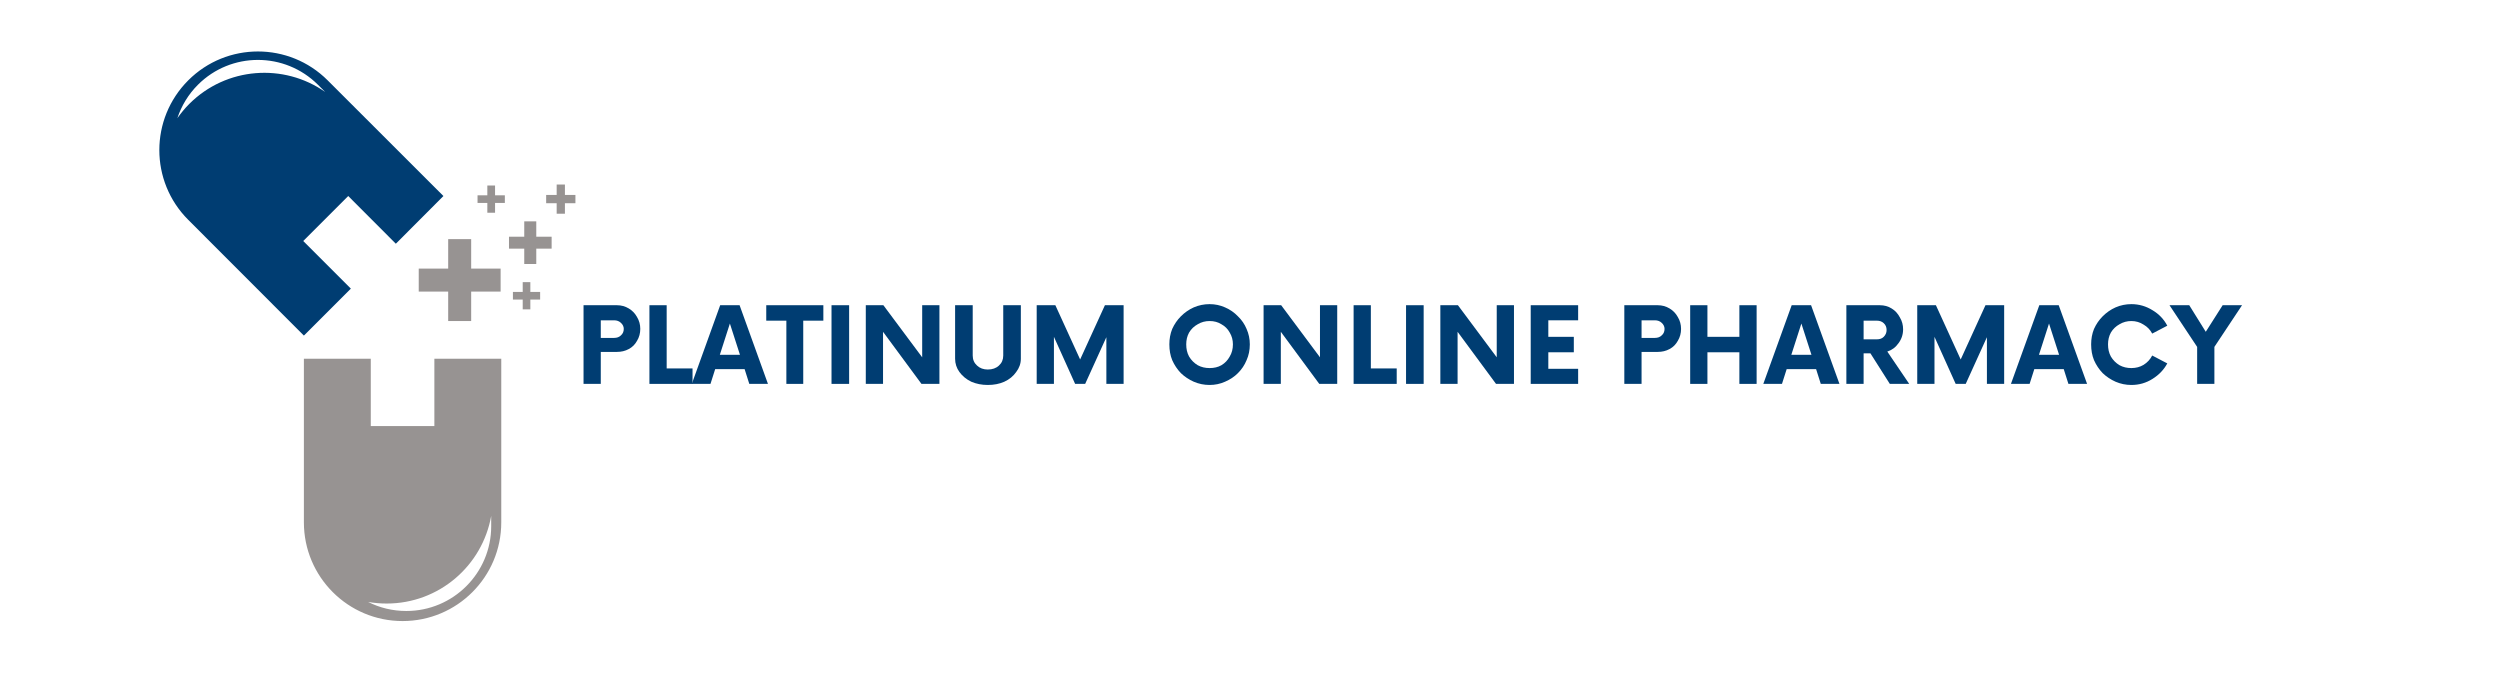
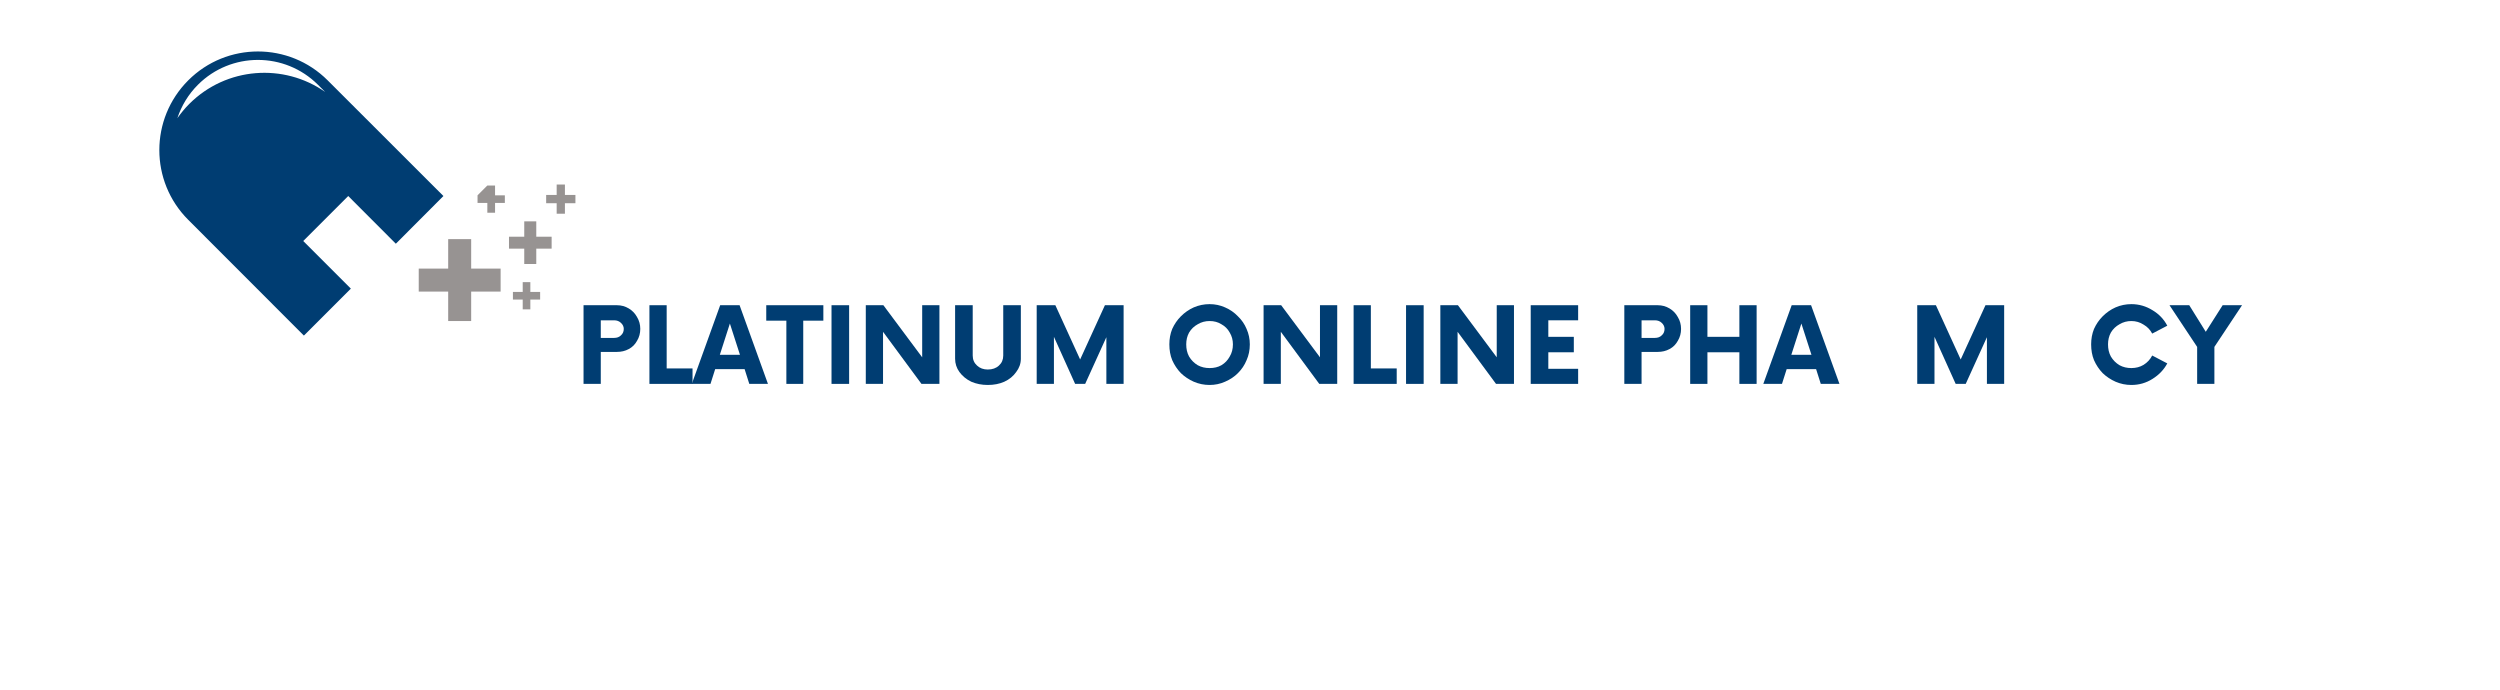
<svg xmlns="http://www.w3.org/2000/svg" width="145" zoomAndPan="magnify" viewBox="0 0 108.75 30" height="40" preserveAspectRatio="xMidYMid meet" version="1.0">
  <defs>
    <g />
    <clipPath id="bbc09484ca">
      <path d="M 13 15 L 22 15 L 22 27.215 L 13 27.215 Z M 13 15 " clip-rule="nonzero" />
    </clipPath>
    <clipPath id="2a37113473">
      <path d="M 6.512 2 L 20 2 L 20 15 L 6.512 15 Z M 6.512 2 " clip-rule="nonzero" />
    </clipPath>
    <clipPath id="919ae4b0e7">
      <path d="M 23 8 L 25.383 8 L 25.383 10 L 23 10 Z M 23 8 " clip-rule="nonzero" />
    </clipPath>
  </defs>
  <g clip-path="url(#bbc09484ca)">
-     <path fill="#979392" d="M 21.367 22.891 C 21.367 24.926 19.715 26.578 17.676 26.578 C 17.078 26.578 16.512 26.438 16.012 26.184 C 16.273 26.23 16.543 26.254 16.82 26.254 C 19.098 26.254 20.984 24.609 21.367 22.441 Z M 18.895 15.605 L 18.895 18.535 L 16.129 18.535 L 16.129 15.605 L 13.219 15.605 L 13.219 22.723 C 13.219 25.094 15.141 27.016 17.512 27.016 C 19.883 27.016 21.805 25.094 21.805 22.723 L 21.805 15.605 L 18.895 15.605 " fill-opacity="1" fill-rule="nonzero" />
-   </g>
+     </g>
  <g clip-path="url(#2a37113473)">
    <path fill="#003d72" d="M 8.234 4.52 C 8.039 4.715 7.867 4.926 7.715 5.141 C 7.891 4.609 8.188 4.109 8.609 3.688 C 10.051 2.246 12.387 2.246 13.832 3.688 L 14.145 4 C 12.344 2.738 9.844 2.91 8.234 4.52 Z M 17.219 10.602 L 19.289 8.527 L 14.254 3.496 C 12.578 1.82 9.863 1.82 8.188 3.496 C 6.512 5.172 6.512 7.887 8.188 9.562 L 13.219 14.598 L 15.262 12.555 L 13.191 10.484 L 15.148 8.527 L 17.219 10.602 " fill-opacity="1" fill-rule="nonzero" />
  </g>
  <path fill="#979392" d="M 21.777 11.684 L 20.496 11.684 L 20.496 10.402 L 19.496 10.402 L 19.496 11.684 L 18.215 11.684 L 18.215 12.684 L 19.496 12.684 L 19.496 13.965 L 20.496 13.965 L 20.496 12.684 L 21.777 12.684 L 21.777 11.684 " fill-opacity="1" fill-rule="nonzero" />
  <path fill="#979392" d="M 23.996 10.297 L 23.328 10.297 L 23.328 9.629 L 22.805 9.629 L 22.805 10.297 L 22.141 10.297 L 22.141 10.816 L 22.805 10.816 L 22.805 11.484 L 23.328 11.484 L 23.328 10.816 L 23.996 10.816 L 23.996 10.297 " fill-opacity="1" fill-rule="nonzero" />
  <g clip-path="url(#919ae4b0e7)">
    <path fill="#979392" d="M 25.031 8.48 L 24.574 8.48 L 24.574 8.027 L 24.215 8.027 L 24.215 8.48 L 23.758 8.48 L 23.758 8.84 L 24.215 8.84 L 24.215 9.297 L 24.574 9.297 L 24.574 8.84 L 25.031 8.84 L 25.031 8.48 " fill-opacity="1" fill-rule="nonzero" />
  </g>
-   <path fill="#979392" d="M 21.961 8.496 L 21.535 8.496 L 21.535 8.07 L 21.199 8.07 L 21.199 8.496 L 20.773 8.496 L 20.773 8.828 L 21.199 8.828 L 21.199 9.254 L 21.535 9.254 L 21.535 8.828 L 21.961 8.828 L 21.961 8.496 " fill-opacity="1" fill-rule="nonzero" />
+   <path fill="#979392" d="M 21.961 8.496 L 21.535 8.496 L 21.535 8.07 L 21.199 8.07 L 20.773 8.496 L 20.773 8.828 L 21.199 8.828 L 21.199 9.254 L 21.535 9.254 L 21.535 8.828 L 21.961 8.828 L 21.961 8.496 " fill-opacity="1" fill-rule="nonzero" />
  <path fill="#979392" d="M 23.496 12.699 L 23.07 12.699 L 23.07 12.273 L 22.738 12.273 L 22.738 12.699 L 22.312 12.699 L 22.312 13.031 L 22.738 13.031 L 22.738 13.457 L 23.07 13.457 L 23.07 13.031 L 23.496 13.031 L 23.496 12.699 " fill-opacity="1" fill-rule="nonzero" />
  <g fill="#003d72" fill-opacity="1">
    <g transform="translate(25.04, 16.699)">
      <g>
        <path d="M 1.797 -3.422 C 1.984 -3.422 2.156 -3.375 2.312 -3.281 C 2.469 -3.188 2.586 -3.062 2.672 -2.906 C 2.766 -2.75 2.812 -2.578 2.812 -2.391 C 2.812 -2.203 2.766 -2.031 2.672 -1.875 C 2.586 -1.719 2.469 -1.598 2.312 -1.516 C 2.156 -1.43 1.984 -1.391 1.797 -1.391 L 1.094 -1.391 L 1.094 0 L 0.344 0 L 0.344 -3.422 Z M 1.672 -2 C 1.797 -2 1.895 -2.035 1.969 -2.109 C 2.051 -2.18 2.094 -2.273 2.094 -2.391 C 2.094 -2.492 2.051 -2.582 1.969 -2.656 C 1.895 -2.727 1.797 -2.766 1.672 -2.766 L 1.094 -2.766 L 1.094 -2 Z M 1.672 -2 " />
      </g>
    </g>
  </g>
  <g fill="#003d72" fill-opacity="1">
    <g transform="translate(27.906, 16.699)">
      <g>
        <path d="M 1.094 -0.672 L 2.219 -0.672 L 2.219 0 L 0.344 0 L 0.344 -3.422 L 1.094 -3.422 Z M 1.094 -0.672 " />
      </g>
    </g>
  </g>
  <g fill="#003d72" fill-opacity="1">
    <g transform="translate(30.172, 16.699)">
      <g>
        <path d="M 2.422 0 L 2.219 -0.641 L 0.938 -0.641 L 0.734 0 L -0.078 0 L 1.156 -3.422 L 2 -3.422 L 3.234 0 Z M 1.141 -1.266 L 2.016 -1.266 L 1.578 -2.625 Z M 1.141 -1.266 " />
      </g>
    </g>
  </g>
  <g fill="#003d72" fill-opacity="1">
    <g transform="translate(33.363, 16.699)">
      <g>
        <path d="M 2.453 -3.422 L 2.453 -2.75 L 1.578 -2.75 L 1.578 0 L 0.844 0 L 0.844 -2.75 L -0.031 -2.75 L -0.031 -3.422 Z M 2.453 -3.422 " />
      </g>
    </g>
  </g>
  <g fill="#003d72" fill-opacity="1">
    <g transform="translate(35.812, 16.699)">
      <g>
        <path d="M 0.359 0 L 0.359 -3.422 L 1.125 -3.422 L 1.125 0 Z M 0.359 0 " />
      </g>
    </g>
  </g>
  <g fill="#003d72" fill-opacity="1">
    <g transform="translate(37.318, 16.699)">
      <g>
        <path d="M 2.797 -3.422 L 3.547 -3.422 L 3.547 0 L 2.766 0 L 1.094 -2.266 L 1.094 0 L 0.344 0 L 0.344 -3.422 L 1.109 -3.422 L 2.797 -1.156 Z M 2.797 -3.422 " />
      </g>
    </g>
  </g>
  <g fill="#003d72" fill-opacity="1">
    <g transform="translate(41.235, 16.699)">
      <g>
        <path d="M 1.734 0.047 C 1.473 0.047 1.234 0 1.016 -0.094 C 0.805 -0.195 0.633 -0.336 0.5 -0.516 C 0.375 -0.691 0.312 -0.883 0.312 -1.094 L 0.312 -3.422 L 1.078 -3.422 L 1.078 -1.234 C 1.078 -1.055 1.141 -0.91 1.266 -0.797 C 1.391 -0.68 1.547 -0.625 1.734 -0.625 C 1.93 -0.625 2.094 -0.68 2.219 -0.797 C 2.344 -0.91 2.406 -1.055 2.406 -1.234 L 2.406 -3.422 L 3.172 -3.422 L 3.172 -1.094 C 3.172 -0.883 3.102 -0.691 2.969 -0.516 C 2.844 -0.336 2.672 -0.195 2.453 -0.094 C 2.242 0 2.004 0.047 1.734 0.047 Z M 1.734 0.047 " />
      </g>
    </g>
  </g>
  <g fill="#003d72" fill-opacity="1">
    <g transform="translate(44.752, 16.699)">
      <g>
        <path d="M 3.312 -3.422 L 4.125 -3.422 L 4.125 0 L 3.375 0 L 3.375 -2.031 L 2.453 0 L 2.016 0 L 1.094 -2.047 L 1.094 0 L 0.344 0 L 0.344 -3.422 L 1.156 -3.422 L 2.234 -1.062 Z M 3.312 -3.422 " />
      </g>
    </g>
  </g>
  <g fill="#003d72" fill-opacity="1">
    <g transform="translate(49.25, 16.699)">
      <g />
    </g>
  </g>
  <g fill="#003d72" fill-opacity="1">
    <g transform="translate(50.648, 16.699)">
      <g>
        <path d="M 1.969 0.047 C 1.727 0.047 1.5 0 1.281 -0.094 C 1.07 -0.188 0.883 -0.312 0.719 -0.469 C 0.562 -0.633 0.438 -0.82 0.344 -1.031 C 0.258 -1.238 0.219 -1.469 0.219 -1.719 C 0.219 -1.957 0.258 -2.18 0.344 -2.391 C 0.438 -2.598 0.562 -2.781 0.719 -2.938 C 0.883 -3.102 1.07 -3.234 1.281 -3.328 C 1.5 -3.422 1.727 -3.469 1.969 -3.469 C 2.207 -3.469 2.43 -3.422 2.641 -3.328 C 2.859 -3.234 3.047 -3.102 3.203 -2.938 C 3.367 -2.781 3.492 -2.598 3.578 -2.391 C 3.672 -2.18 3.719 -1.957 3.719 -1.719 C 3.719 -1.469 3.672 -1.238 3.578 -1.031 C 3.492 -0.82 3.367 -0.633 3.203 -0.469 C 3.047 -0.312 2.859 -0.188 2.641 -0.094 C 2.43 0 2.207 0.047 1.969 0.047 Z M 1.969 -0.688 C 2.164 -0.688 2.336 -0.727 2.484 -0.812 C 2.641 -0.906 2.758 -1.031 2.844 -1.188 C 2.938 -1.344 2.984 -1.52 2.984 -1.719 C 2.984 -1.906 2.938 -2.078 2.844 -2.234 C 2.758 -2.391 2.641 -2.508 2.484 -2.594 C 2.336 -2.688 2.164 -2.734 1.969 -2.734 C 1.781 -2.734 1.609 -2.688 1.453 -2.594 C 1.297 -2.508 1.172 -2.391 1.078 -2.234 C 0.992 -2.078 0.953 -1.906 0.953 -1.719 C 0.953 -1.52 0.992 -1.344 1.078 -1.188 C 1.172 -1.031 1.297 -0.906 1.453 -0.812 C 1.609 -0.727 1.781 -0.688 1.969 -0.688 Z M 1.969 -0.688 " />
      </g>
    </g>
  </g>
  <g fill="#003d72" fill-opacity="1">
    <g transform="translate(54.622, 16.699)">
      <g>
        <path d="M 2.797 -3.422 L 3.547 -3.422 L 3.547 0 L 2.766 0 L 1.094 -2.266 L 1.094 0 L 0.344 0 L 0.344 -3.422 L 1.109 -3.422 L 2.797 -1.156 Z M 2.797 -3.422 " />
      </g>
    </g>
  </g>
  <g fill="#003d72" fill-opacity="1">
    <g transform="translate(58.538, 16.699)">
      <g>
        <path d="M 1.094 -0.672 L 2.219 -0.672 L 2.219 0 L 0.344 0 L 0.344 -3.422 L 1.094 -3.422 Z M 1.094 -0.672 " />
      </g>
    </g>
  </g>
  <g fill="#003d72" fill-opacity="1">
    <g transform="translate(60.804, 16.699)">
      <g>
        <path d="M 0.359 0 L 0.359 -3.422 L 1.125 -3.422 L 1.125 0 Z M 0.359 0 " />
      </g>
    </g>
  </g>
  <g fill="#003d72" fill-opacity="1">
    <g transform="translate(62.311, 16.699)">
      <g>
        <path d="M 2.797 -3.422 L 3.547 -3.422 L 3.547 0 L 2.766 0 L 1.094 -2.266 L 1.094 0 L 0.344 0 L 0.344 -3.422 L 1.109 -3.422 L 2.797 -1.156 Z M 2.797 -3.422 " />
      </g>
    </g>
  </g>
  <g fill="#003d72" fill-opacity="1">
    <g transform="translate(66.227, 16.699)">
      <g>
        <path d="M 2.422 -2.766 L 1.125 -2.766 L 1.125 -2.047 L 2.234 -2.047 L 2.234 -1.375 L 1.125 -1.375 L 1.125 -0.656 L 2.422 -0.656 L 2.422 0 L 0.359 0 L 0.359 -3.422 L 2.422 -3.422 Z M 2.422 -2.766 " />
      </g>
    </g>
  </g>
  <g fill="#003d72" fill-opacity="1">
    <g transform="translate(68.916, 16.699)">
      <g />
    </g>
  </g>
  <g fill="#003d72" fill-opacity="1">
    <g transform="translate(70.314, 16.699)">
      <g>
        <path d="M 1.797 -3.422 C 1.984 -3.422 2.156 -3.375 2.312 -3.281 C 2.469 -3.188 2.586 -3.062 2.672 -2.906 C 2.766 -2.75 2.812 -2.578 2.812 -2.391 C 2.812 -2.203 2.766 -2.031 2.672 -1.875 C 2.586 -1.719 2.469 -1.598 2.312 -1.516 C 2.156 -1.43 1.984 -1.391 1.797 -1.391 L 1.094 -1.391 L 1.094 0 L 0.344 0 L 0.344 -3.422 Z M 1.672 -2 C 1.797 -2 1.895 -2.035 1.969 -2.109 C 2.051 -2.18 2.094 -2.273 2.094 -2.391 C 2.094 -2.492 2.051 -2.582 1.969 -2.656 C 1.895 -2.727 1.797 -2.766 1.672 -2.766 L 1.094 -2.766 L 1.094 -2 Z M 1.672 -2 " />
      </g>
    </g>
  </g>
  <g fill="#003d72" fill-opacity="1">
    <g transform="translate(73.179, 16.699)">
      <g>
        <path d="M 2.484 -3.422 L 3.234 -3.422 L 3.234 0 L 2.484 0 L 2.484 -1.375 L 1.094 -1.375 L 1.094 0 L 0.344 0 L 0.344 -3.422 L 1.094 -3.422 L 1.094 -2.047 L 2.484 -2.047 Z M 2.484 -3.422 " />
      </g>
    </g>
  </g>
  <g fill="#003d72" fill-opacity="1">
    <g transform="translate(76.782, 16.699)">
      <g>
        <path d="M 2.422 0 L 2.219 -0.641 L 0.938 -0.641 L 0.734 0 L -0.078 0 L 1.156 -3.422 L 2 -3.422 L 3.234 0 Z M 1.141 -1.266 L 2.016 -1.266 L 1.578 -2.625 Z M 1.141 -1.266 " />
      </g>
    </g>
  </g>
  <g fill="#003d72" fill-opacity="1">
    <g transform="translate(79.973, 16.699)">
      <g>
-         <path d="M 2.125 -1.406 L 3.078 0 L 2.234 0 L 1.391 -1.328 L 1.094 -1.328 L 1.094 0 L 0.344 0 L 0.344 -3.422 L 1.797 -3.422 C 1.992 -3.422 2.164 -3.375 2.312 -3.281 C 2.469 -3.188 2.586 -3.055 2.672 -2.891 C 2.766 -2.734 2.812 -2.562 2.812 -2.375 C 2.812 -2.145 2.742 -1.941 2.609 -1.766 C 2.484 -1.586 2.32 -1.469 2.125 -1.406 Z M 1.672 -1.938 C 1.797 -1.938 1.895 -1.973 1.969 -2.047 C 2.051 -2.129 2.094 -2.227 2.094 -2.344 C 2.094 -2.469 2.051 -2.566 1.969 -2.641 C 1.895 -2.711 1.797 -2.75 1.672 -2.75 L 1.094 -2.75 L 1.094 -1.938 Z M 1.672 -1.938 " />
-       </g>
+         </g>
    </g>
  </g>
  <g fill="#003d72" fill-opacity="1">
    <g transform="translate(83.056, 16.699)">
      <g>
        <path d="M 3.312 -3.422 L 4.125 -3.422 L 4.125 0 L 3.375 0 L 3.375 -2.031 L 2.453 0 L 2.016 0 L 1.094 -2.047 L 1.094 0 L 0.344 0 L 0.344 -3.422 L 1.156 -3.422 L 2.234 -1.062 Z M 3.312 -3.422 " />
      </g>
    </g>
  </g>
  <g fill="#003d72" fill-opacity="1">
    <g transform="translate(87.554, 16.699)">
      <g>
-         <path d="M 2.422 0 L 2.219 -0.641 L 0.938 -0.641 L 0.734 0 L -0.078 0 L 1.156 -3.422 L 2 -3.422 L 3.234 0 Z M 1.141 -1.266 L 2.016 -1.266 L 1.578 -2.625 Z M 1.141 -1.266 " />
-       </g>
+         </g>
    </g>
  </g>
  <g fill="#003d72" fill-opacity="1">
    <g transform="translate(90.746, 16.699)">
      <g>
        <path d="M 1.969 0.047 C 1.727 0.047 1.5 0 1.281 -0.094 C 1.07 -0.188 0.883 -0.312 0.719 -0.469 C 0.562 -0.633 0.438 -0.82 0.344 -1.031 C 0.258 -1.238 0.219 -1.469 0.219 -1.719 C 0.219 -1.957 0.258 -2.18 0.344 -2.391 C 0.438 -2.598 0.562 -2.781 0.719 -2.938 C 0.883 -3.102 1.07 -3.234 1.281 -3.328 C 1.5 -3.422 1.727 -3.469 1.969 -3.469 C 2.301 -3.469 2.609 -3.379 2.891 -3.203 C 3.172 -3.035 3.383 -2.812 3.531 -2.531 L 2.875 -2.188 C 2.789 -2.352 2.664 -2.484 2.5 -2.578 C 2.344 -2.68 2.164 -2.734 1.969 -2.734 C 1.781 -2.734 1.609 -2.688 1.453 -2.594 C 1.297 -2.508 1.172 -2.391 1.078 -2.234 C 0.992 -2.078 0.953 -1.906 0.953 -1.719 C 0.953 -1.52 0.992 -1.344 1.078 -1.188 C 1.172 -1.031 1.297 -0.906 1.453 -0.812 C 1.609 -0.727 1.781 -0.688 1.969 -0.688 C 2.164 -0.688 2.344 -0.734 2.5 -0.828 C 2.664 -0.93 2.789 -1.066 2.875 -1.234 L 3.531 -0.891 C 3.383 -0.617 3.172 -0.395 2.891 -0.219 C 2.609 -0.039 2.301 0.047 1.969 0.047 Z M 1.969 0.047 " />
      </g>
    </g>
  </g>
  <g fill="#003d72" fill-opacity="1">
    <g transform="translate(94.451, 16.699)">
      <g>
        <path d="M 3.078 -3.422 L 1.875 -1.609 L 1.875 0 L 1.125 0 L 1.125 -1.609 L -0.078 -3.422 L 0.781 -3.422 L 1.5 -2.266 L 2.234 -3.422 Z M 3.078 -3.422 " />
      </g>
    </g>
  </g>
</svg>